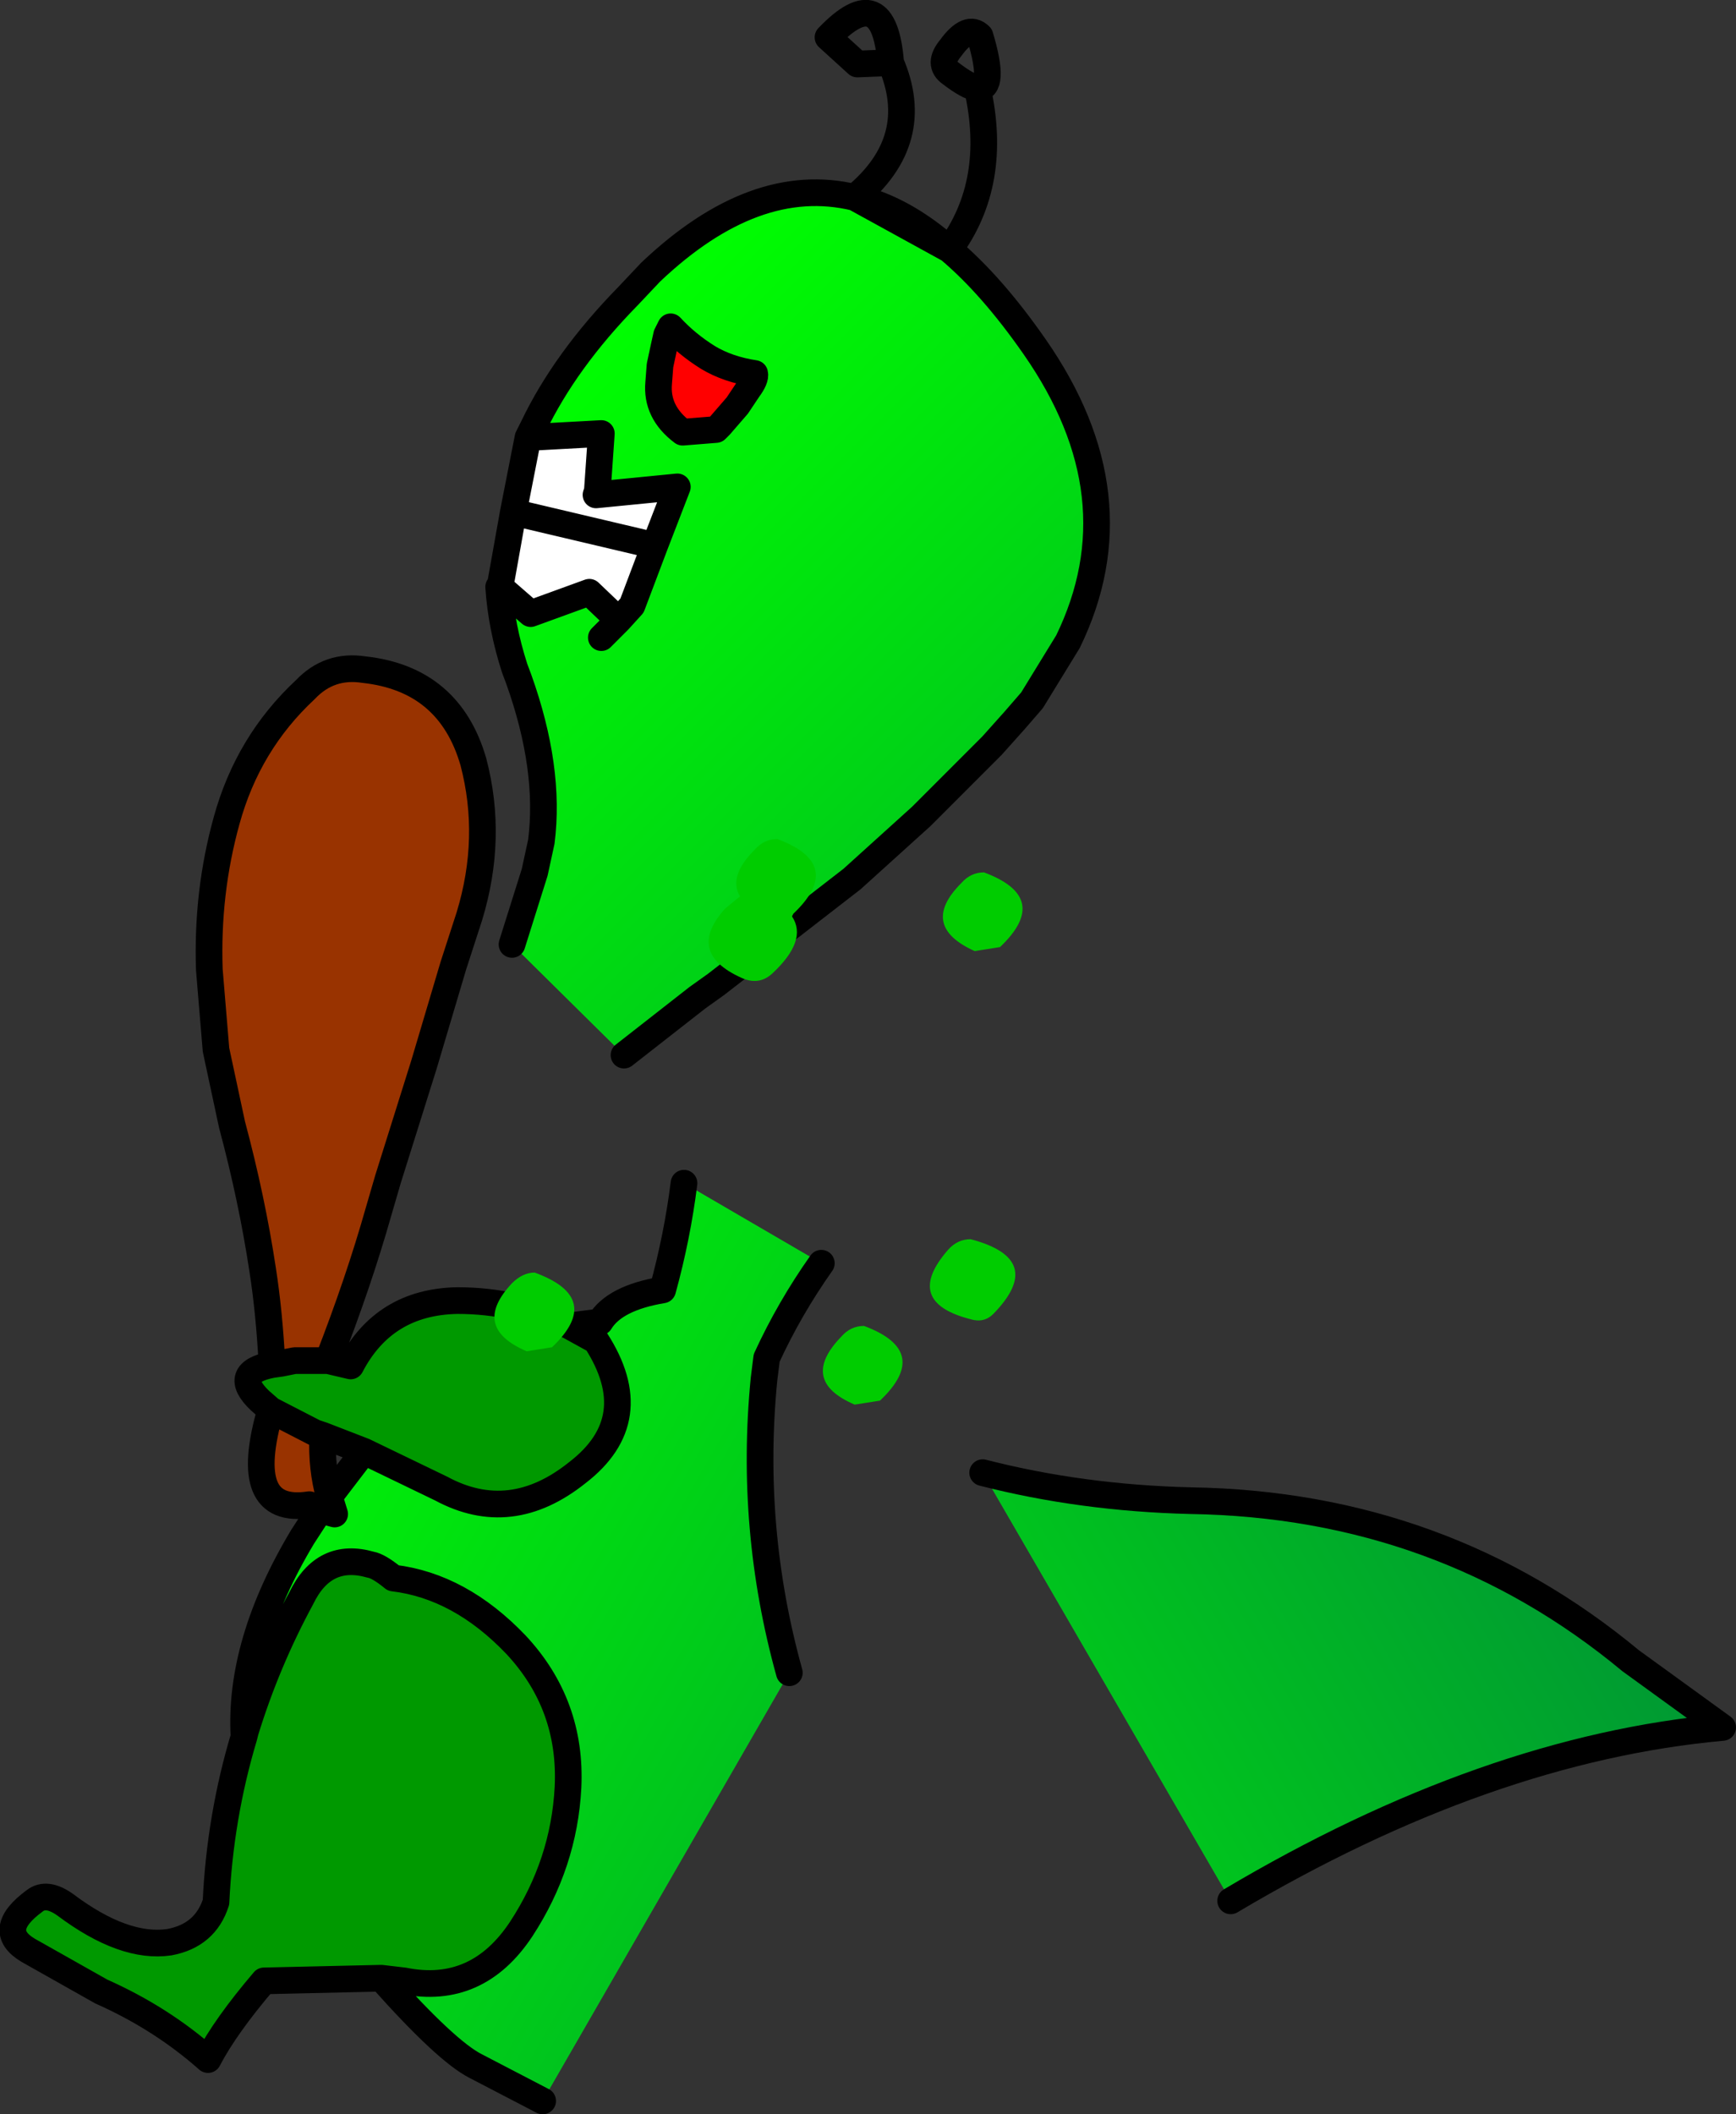
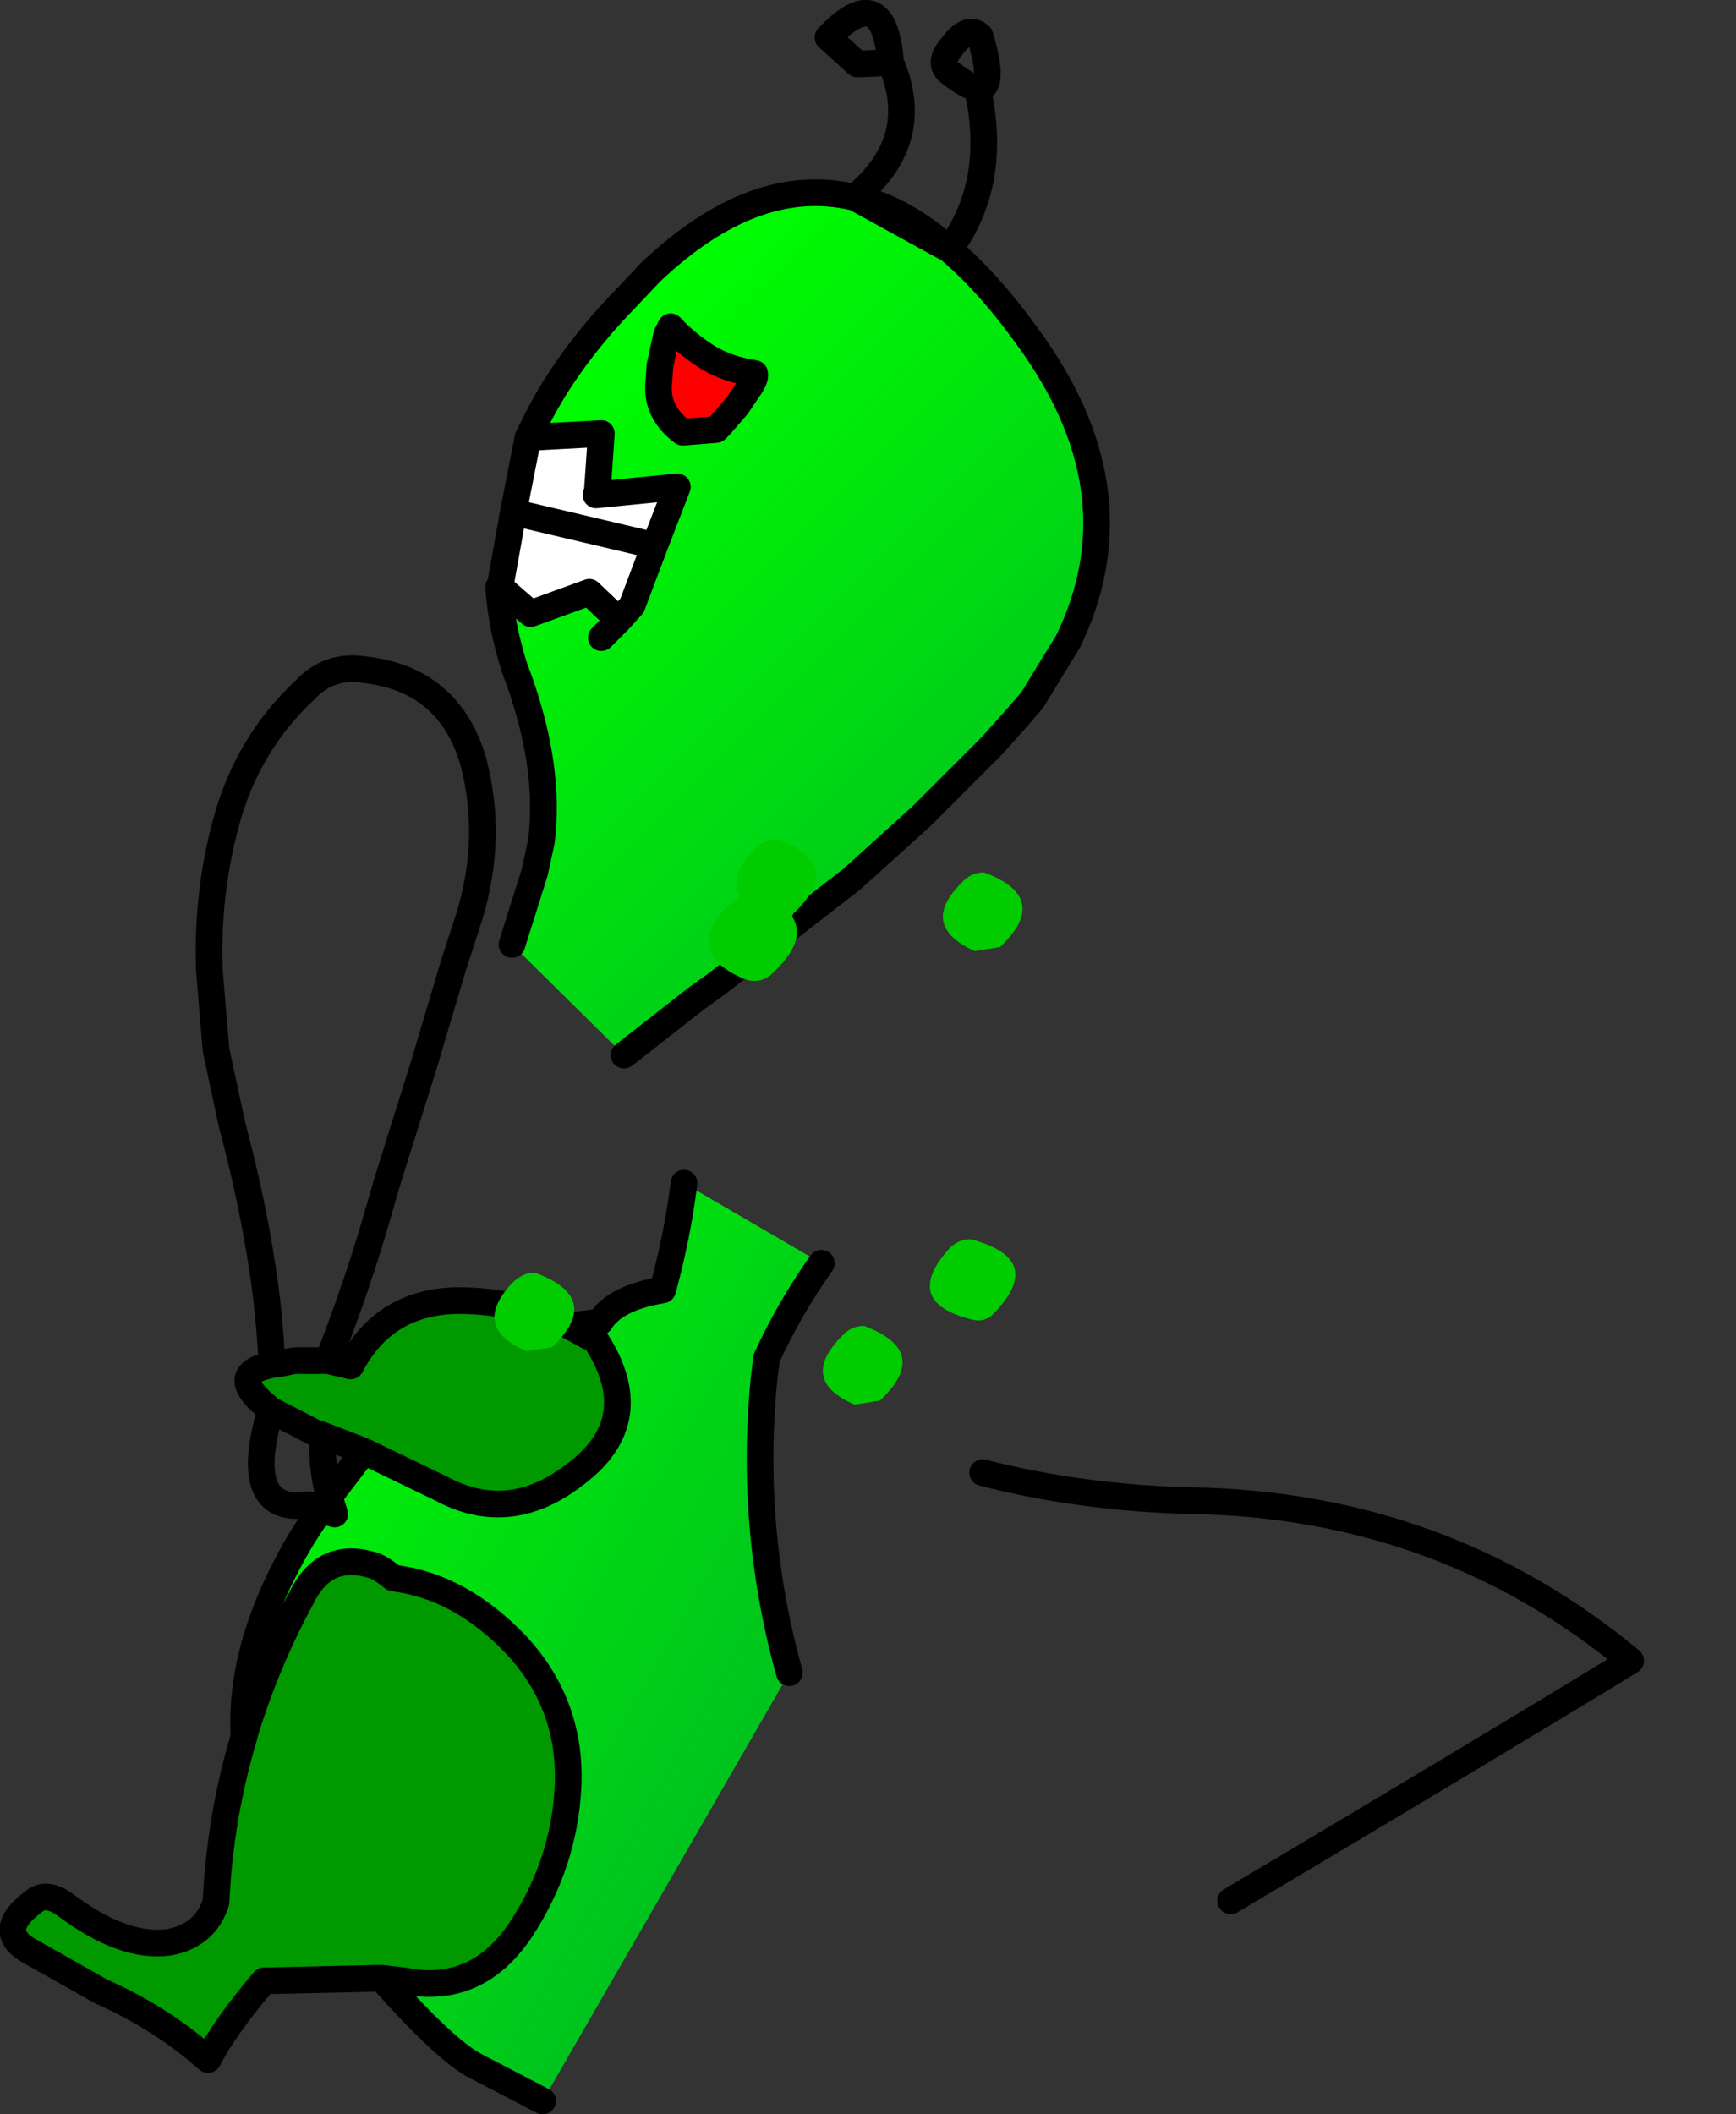
<svg xmlns="http://www.w3.org/2000/svg" height="79.25px" width="65.1px">
  <rect width="100%" height="100%" fill="#333333" stroke="none" />
  <g transform="matrix(1.0, 0.0, 0.0, 1.0, 32.15, 48.75)">
-     <path d="M-21.95 2.4 Q-22.05 0.45 -22.3 -1.15 -22.7 -3.8 -23.45 -6.6 L-24.05 -9.4 -24.3 -12.4 Q-24.4 -15.3 -23.65 -18.0 -22.85 -20.9 -20.7 -22.9 -19.8 -23.85 -18.5 -23.65 -15.3 -23.3 -14.4 -20.2 -13.65 -17.35 -14.55 -14.4 L-15.15 -12.55 -16.25 -8.85 -17.6 -4.55 -17.95 -3.35 Q-18.7 -0.7 -19.85 2.25 L-21.1 2.25 -21.6 2.35 -21.95 2.4 M-20.15 7.85 L-20.55 7.65 Q-23.15 8.05 -22.0 4.1 L-20.35 4.95 -20.05 5.05 Q-20.1 6.3 -19.8 7.35 L-19.6 8.0 -20.15 7.85" fill="#993300" fill-rule="evenodd" stroke="none" />
    <path d="M-10.8 0.95 L-9.65 0.8 Q-9.1 -0.1 -7.3 -0.4 -6.75 -2.4 -6.5 -4.4 L-1.35 -1.4 Q-2.55 0.3 -3.4 2.15 L-3.5 2.95 Q-4.05 8.55 -2.55 13.95 L-11.8 30.0 -14.3 28.7 Q-15.4 28.15 -17.85 25.4 L-17.0 25.5 Q-14.25 26.05 -12.6 23.55 -11.0 21.1 -10.85 18.25 -10.7 15.15 -12.8 12.9 -14.9 10.7 -17.4 10.4 -17.95 9.95 -18.25 9.9 -20.0 9.4 -20.85 11.15 -22.15 13.55 -22.95 16.15 L-23.0 16.35 Q-23.2 12.85 -20.8 8.85 L-20.15 7.85 -19.6 8.0 -19.8 7.35 -18.5 5.65 -15.6 7.05 Q-13.0 8.45 -10.5 6.45 -7.9 4.45 -9.8 1.5 L-10.8 0.95" fill="url(#gradient0)" fill-rule="evenodd" stroke="none" />
    <path d="M-21.95 2.4 L-21.6 2.35 -21.1 2.25 -19.85 2.25 -19.0 2.45 Q-17.75 0.05 -15.0 0.0 -12.75 0.0 -10.8 0.95 L-9.8 1.5 Q-7.9 4.45 -10.5 6.45 -13.0 8.45 -15.6 7.05 L-18.5 5.65 -20.05 5.05 -20.35 4.95 -22.0 4.1 -22.4 3.75 Q-23.5 2.7 -21.95 2.4 M-17.85 25.4 L-22.25 25.5 Q-23.7 27.2 -24.35 28.45 -26.1 26.9 -28.35 25.9 L-31.1 24.35 Q-32.35 23.6 -30.85 22.5 -30.4 22.15 -29.7 22.65 -27.5 24.3 -25.8 24.05 -24.45 23.8 -24.05 22.55 -23.9 19.35 -23.0 16.35 L-22.95 16.15 Q-22.15 13.55 -20.85 11.15 -20.0 9.4 -18.25 9.9 -17.95 9.95 -17.4 10.4 -14.9 10.7 -12.8 12.9 -10.7 15.15 -10.85 18.25 -11.0 21.1 -12.6 23.55 -14.25 26.05 -17.0 25.5 L-17.85 25.4" fill="#009900" fill-rule="evenodd" stroke="none" />
    <path d="M-19.85 2.25 Q-18.7 -0.7 -17.95 -3.35 L-17.6 -4.55 -16.25 -8.85 -15.15 -12.55 -14.55 -14.4 Q-13.65 -17.35 -14.4 -20.2 -15.3 -23.3 -18.5 -23.65 -19.8 -23.85 -20.7 -22.9 -22.85 -20.9 -23.65 -18.0 -24.4 -15.3 -24.3 -12.4 L-24.05 -9.4 -23.45 -6.6 Q-22.7 -3.8 -22.3 -1.15 -22.05 0.45 -21.95 2.4 L-21.6 2.35 -21.1 2.25 -19.85 2.25 -19.0 2.45 Q-17.75 0.05 -15.0 0.0 -12.75 0.0 -10.8 0.95 L-9.65 0.8 Q-9.1 -0.1 -7.3 -0.4 -6.75 -2.4 -6.5 -4.4 M-1.35 -1.4 Q-2.55 0.3 -3.4 2.15 L-3.5 2.95 Q-4.05 8.55 -2.55 13.95 M-11.8 30.0 L-14.3 28.7 Q-15.4 28.15 -17.85 25.4 L-22.25 25.5 Q-23.7 27.2 -24.35 28.45 -26.1 26.9 -28.35 25.9 L-31.1 24.35 Q-32.35 23.6 -30.85 22.5 -30.4 22.15 -29.7 22.65 -27.5 24.3 -25.8 24.05 -24.45 23.8 -24.05 22.55 -23.9 19.35 -23.0 16.35 -23.2 12.85 -20.8 8.85 L-20.15 7.85 -20.55 7.65 Q-23.15 8.05 -22.0 4.1 L-22.4 3.75 Q-23.5 2.7 -21.95 2.4 M-20.05 5.05 L-18.5 5.65 -15.6 7.05 Q-13.0 8.45 -10.5 6.45 -7.9 4.45 -9.8 1.5 L-10.8 0.95 M-23.0 16.35 L-22.95 16.15 Q-22.15 13.55 -20.85 11.15 -20.0 9.4 -18.25 9.9 -17.95 9.95 -17.4 10.4 -14.9 10.7 -12.8 12.9 -10.7 15.15 -10.85 18.25 -11.0 21.1 -12.6 23.55 -14.25 26.05 -17.0 25.5 L-17.85 25.4 M-19.8 7.35 L-19.6 8.0 -20.15 7.85 M-19.8 7.35 Q-20.1 6.3 -20.05 5.05 L-20.35 4.95 -22.0 4.1 M-18.5 5.65 L-19.8 7.35" fill="none" stroke="#000000" stroke-linecap="round" stroke-linejoin="round" stroke-width="1.0" />
-     <path d="M14.0 22.5 L4.7 6.45 Q8.4 7.4 12.5 7.5 21.95 7.65 29.0 13.5 L32.45 16.0 Q23.6 16.8 14.0 22.5" fill="url(#gradient1)" fill-rule="evenodd" stroke="none" />
-     <path d="M4.7 6.45 Q8.4 7.4 12.5 7.5 21.95 7.65 29.0 13.5 L32.45 16.0 Q23.6 16.8 14.0 22.5" fill="none" stroke="#000000" stroke-linecap="round" stroke-linejoin="round" stroke-width="1.0" />
+     <path d="M4.7 6.45 Q8.4 7.4 12.5 7.5 21.95 7.65 29.0 13.5 Q23.6 16.8 14.0 22.5" fill="none" stroke="#000000" stroke-linecap="round" stroke-linejoin="round" stroke-width="1.0" />
    <path d="M3.45 -39.4 Q5.05 -38.05 6.65 -35.75 10.55 -30.15 7.9 -24.7 L6.55 -22.5 5.9 -21.75 5.05 -20.8 2.4 -18.15 -0.2 -15.8 -5.3 -11.85 -6.0 -11.35 -8.75 -9.2 -12.95 -13.35 -12.1 -16.05 -11.85 -17.2 Q-11.5 -19.95 -12.7 -23.3 L-12.85 -23.7 Q-13.35 -25.25 -13.45 -26.75 L-13.4 -26.75 -12.25 -25.75 -10.05 -26.55 -8.95 -25.5 -8.45 -26.05 -7.6 -28.3 -6.75 -30.5 -9.8 -30.2 -9.75 -30.35 -9.6 -32.5 -12.35 -32.35 -12.15 -32.75 Q-10.95 -35.25 -8.6 -37.65 L-7.75 -38.55 Q-3.85 -42.25 -0.1 -41.35 1.7 -40.95 3.45 -39.4 M-4.1 -34.15 Q-3.8 -34.55 -3.85 -34.75 -4.85 -34.9 -5.6 -35.35 -6.4 -35.85 -7.0 -36.5 L-7.15 -36.2 -7.25 -35.75 -7.4 -35.05 -7.45 -34.4 Q-7.55 -33.3 -6.55 -32.55 L-5.3 -32.65 -5.15 -32.8 -4.5 -33.55 -4.1 -34.15 M-9.6 -24.85 L-8.95 -25.5 -9.6 -24.85" fill="url(#gradient2)" fill-rule="evenodd" stroke="none" />
    <path d="M-13.4 -26.75 L-12.9 -29.55 -12.35 -32.35 -9.6 -32.5 -9.75 -30.35 -9.8 -30.2 -6.75 -30.5 -7.6 -28.3 -8.45 -26.05 -8.95 -25.5 -10.05 -26.55 -12.25 -25.75 -13.4 -26.75 M-12.9 -29.55 L-7.6 -28.3 -12.9 -29.55" fill="#ffffff" fill-rule="evenodd" stroke="none" />
    <path d="M-4.1 -34.15 L-4.5 -33.55 -5.15 -32.8 -5.3 -32.65 -6.55 -32.55 Q-7.55 -33.3 -7.45 -34.4 L-7.4 -35.05 -7.25 -35.75 -7.15 -36.2 -7.0 -36.5 Q-6.4 -35.85 -5.6 -35.35 -4.85 -34.9 -3.85 -34.75 -3.8 -34.55 -4.1 -34.15" fill="#ff0000" fill-rule="evenodd" stroke="none" />
    <path d="M3.45 -39.4 Q5.3 -41.9 4.5 -45.45 4.15 -45.5 3.5 -46.0 3.0 -46.35 3.5 -46.95 4.15 -47.85 4.6 -47.4 5.2 -45.4 4.5 -45.45 M3.45 -39.4 Q5.05 -38.05 6.65 -35.75 10.55 -30.15 7.9 -24.7 L6.55 -22.5 5.9 -21.75 5.05 -20.8 2.4 -18.15 -0.2 -15.8 -5.3 -11.85 -6.0 -11.35 -8.75 -9.2 M-12.95 -13.35 L-12.1 -16.05 -11.85 -17.2 Q-11.5 -19.95 -12.7 -23.3 L-12.85 -23.7 Q-13.35 -25.25 -13.45 -26.75 M-13.4 -26.75 L-12.9 -29.55 -12.35 -32.35 -12.15 -32.75 Q-10.95 -35.25 -8.6 -37.65 L-7.75 -38.55 Q-3.85 -42.25 -0.1 -41.35 2.5 -43.5 1.25 -46.4 L0.0 -46.35 -1.1 -47.35 Q1.0 -49.55 1.25 -46.4 M-13.4 -26.75 L-12.25 -25.75 -10.05 -26.55 -8.95 -25.5 -8.45 -26.05 -7.6 -28.3 -12.9 -29.55 M-4.1 -34.15 L-4.5 -33.55 -5.15 -32.8 -5.3 -32.65 -6.55 -32.55 Q-7.55 -33.3 -7.45 -34.4 L-7.4 -35.05 -7.25 -35.75 -7.15 -36.2 -7.0 -36.5 Q-6.4 -35.85 -5.6 -35.35 -4.85 -34.9 -3.85 -34.75 -3.8 -34.55 -4.1 -34.15 M-8.95 -25.5 L-9.6 -24.85 M-12.35 -32.35 L-9.6 -32.5 -9.75 -30.35 -9.8 -30.2 -6.75 -30.5 -7.6 -28.3 M-0.1 -41.35 Q1.7 -40.95 3.45 -39.4 Z" fill="none" stroke="#000000" stroke-linecap="round" stroke-linejoin="round" stroke-width="1.0" />
    <path d="M5.35 -13.25 L4.4 -13.1 Q2.3 -14.05 3.9 -15.65 4.25 -16.05 4.75 -16.05 7.3 -15.1 5.35 -13.25 M4.25 -2.3 Q7.1 -1.55 5.1 0.5 4.75 0.85 4.25 0.7 1.7 0.05 3.4 -1.9 3.75 -2.3 4.25 -2.3 M0.85 3.75 L-0.1 3.9 Q-2.2 3.0 -0.6 1.35 -0.25 0.95 0.25 0.95 2.8 1.9 0.85 3.75 M-3.0 -17.3 Q-0.45 -16.35 -2.4 -14.5 L-2.45 -14.4 Q-1.85 -13.5 -3.2 -12.25 -3.7 -11.8 -4.35 -12.1 -6.45 -13.05 -4.95 -14.7 L-4.4 -15.15 Q-4.85 -15.9 -3.85 -16.9 -3.5 -17.3 -3.0 -17.3 M-12.1 -1.05 Q-9.5 -0.1 -11.45 1.75 L-12.4 1.9 Q-14.5 1.0 -12.95 -0.65 -12.55 -1.05 -12.1 -1.05" fill="#00cc00" fill-rule="evenodd" stroke="none" />
  </g>
  <defs>
    <linearGradient gradientTransform="matrix(-0.024, -0.014, 0.02, -0.035, -0.35, 2.65)" gradientUnits="userSpaceOnUse" id="gradient0" spreadMethod="pad" x1="-819.2" x2="819.2">
      <stop offset="0.0" stop-color="#009933" />
      <stop offset="1.0" stop-color="#00ff00" />
    </linearGradient>
    <linearGradient gradientTransform="matrix(-0.024, 0.014, -0.02, -0.035, -4.0, -1.1)" gradientUnits="userSpaceOnUse" id="gradient1" spreadMethod="pad" x1="-819.2" x2="819.2">
      <stop offset="0.0" stop-color="#009933" />
      <stop offset="1.0" stop-color="#00ff00" />
    </linearGradient>
    <linearGradient gradientTransform="matrix(-0.02, -0.02, 0.029, -0.029, -8.85, -5.0)" gradientUnits="userSpaceOnUse" id="gradient2" spreadMethod="pad" x1="-819.2" x2="819.2">
      <stop offset="0.0" stop-color="#009933" />
      <stop offset="1.0" stop-color="#00ff00" />
    </linearGradient>
  </defs>
</svg>